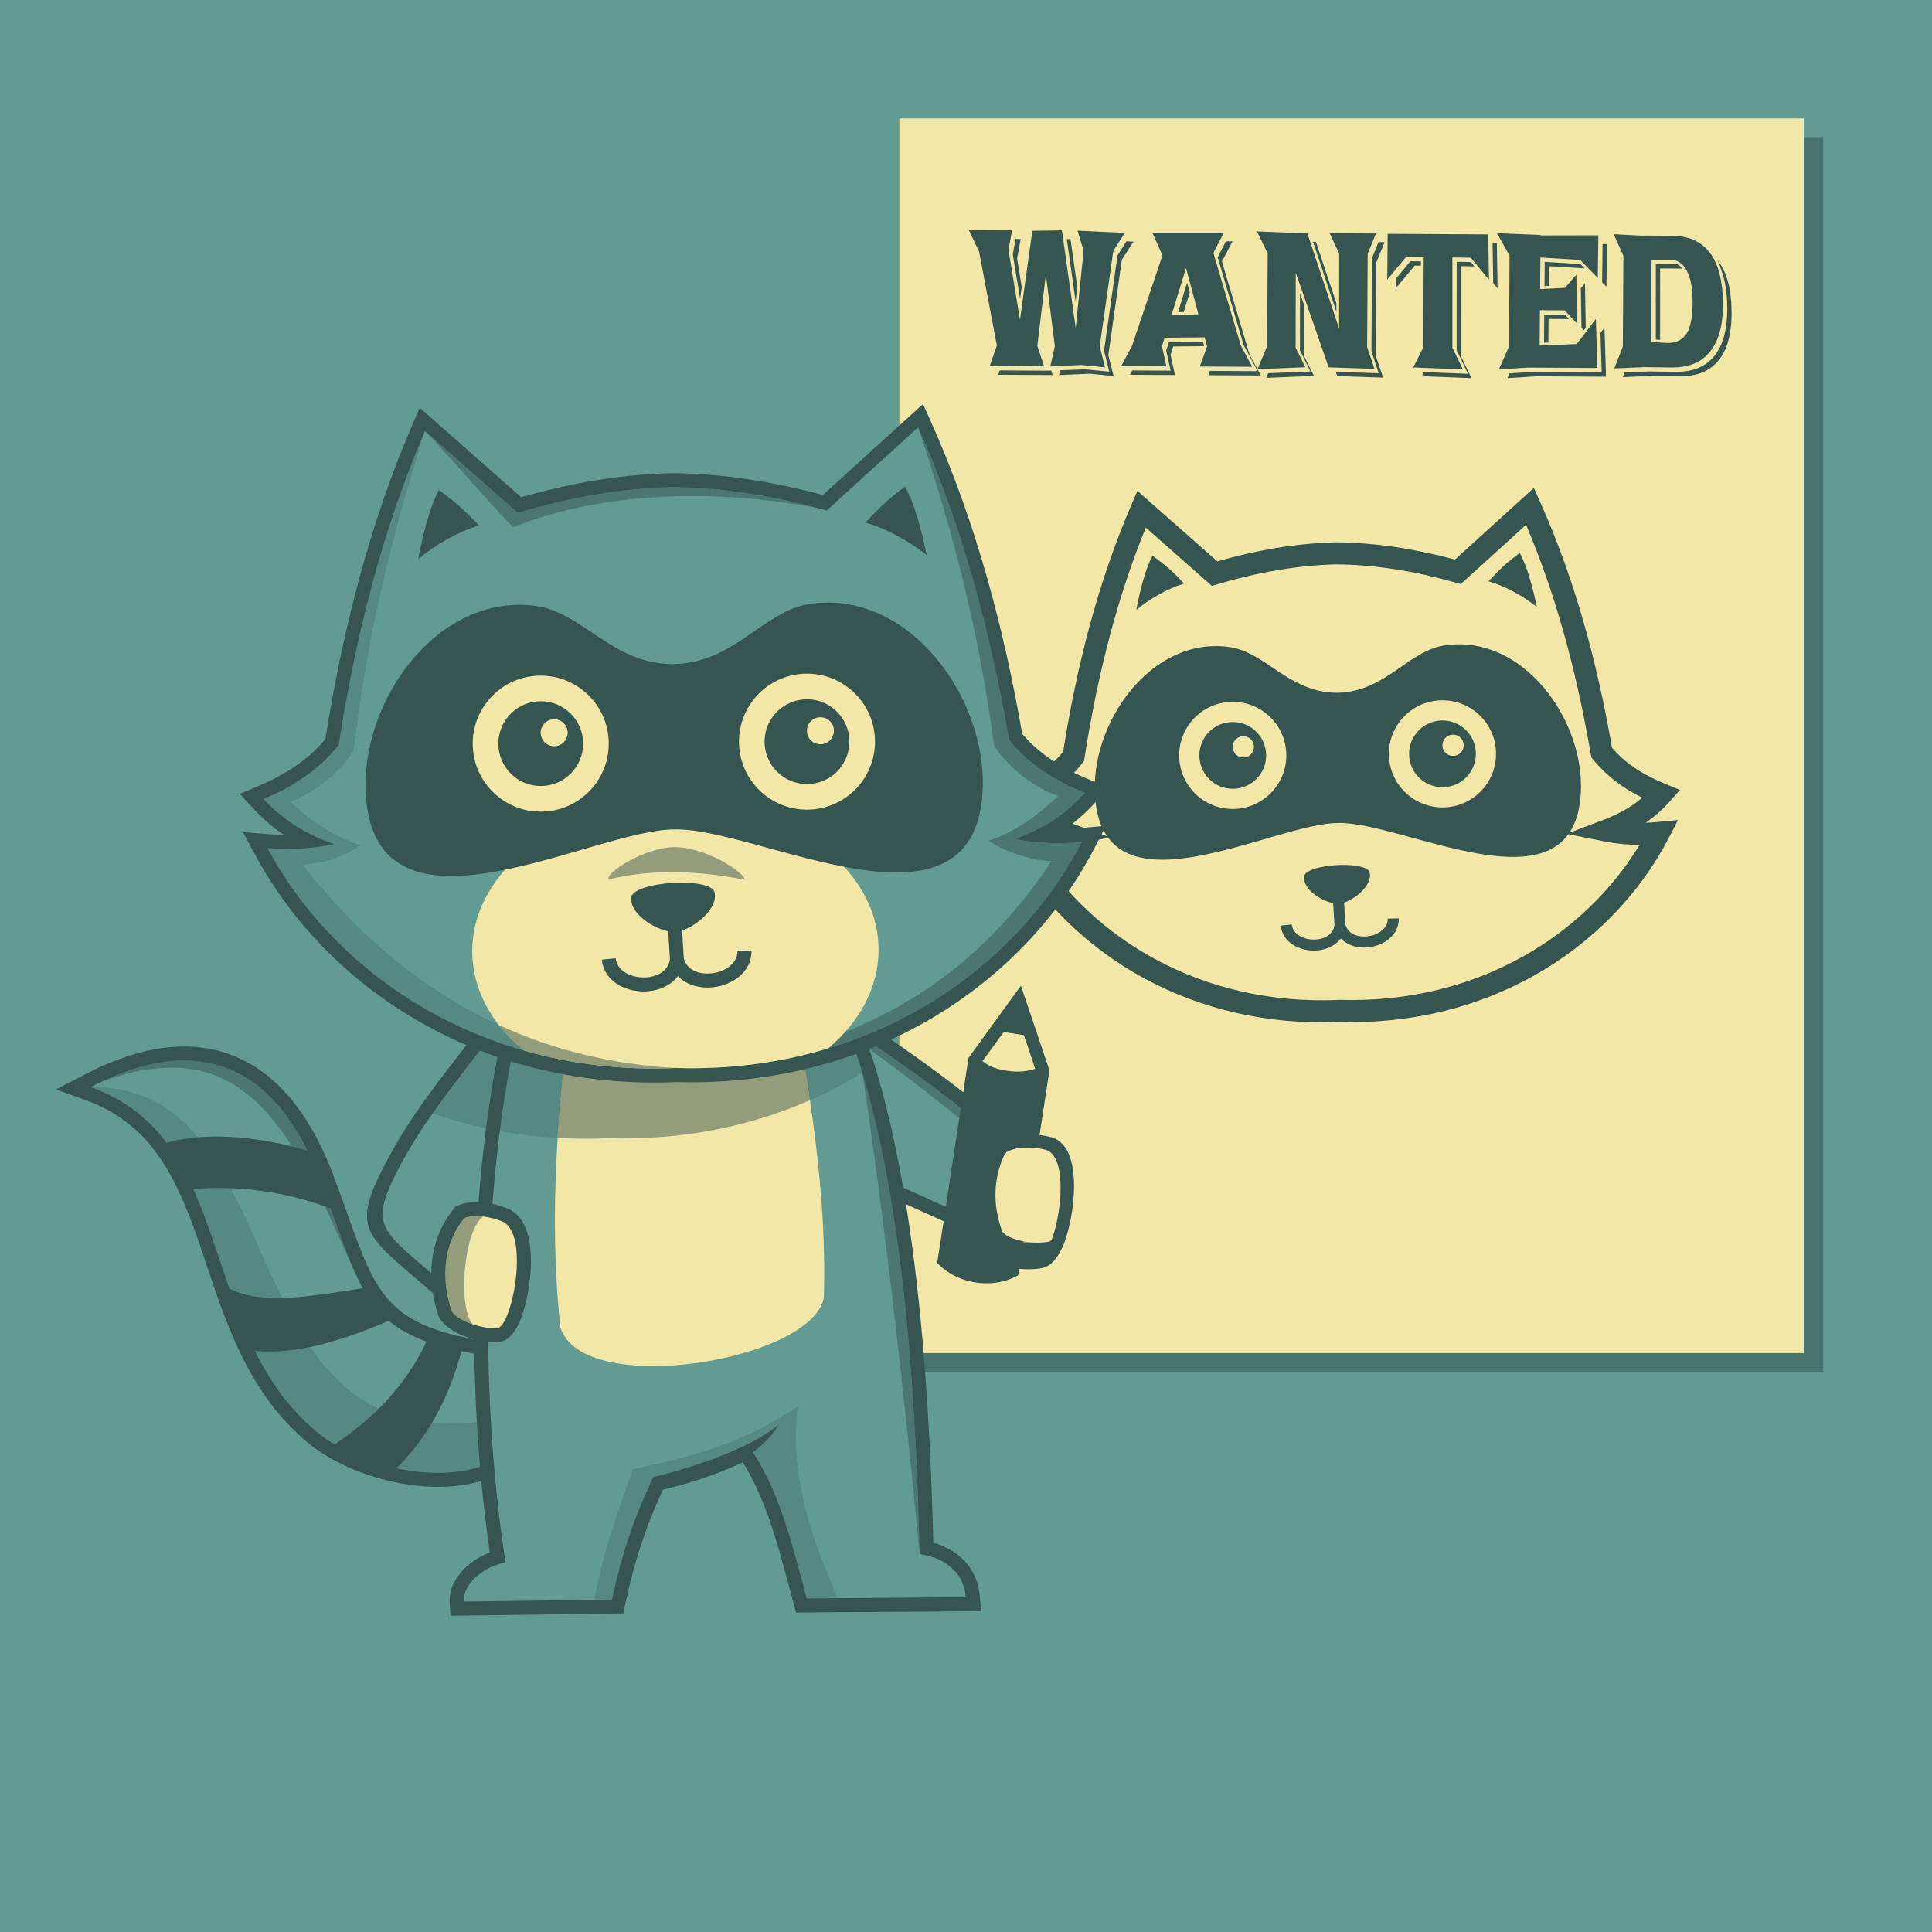
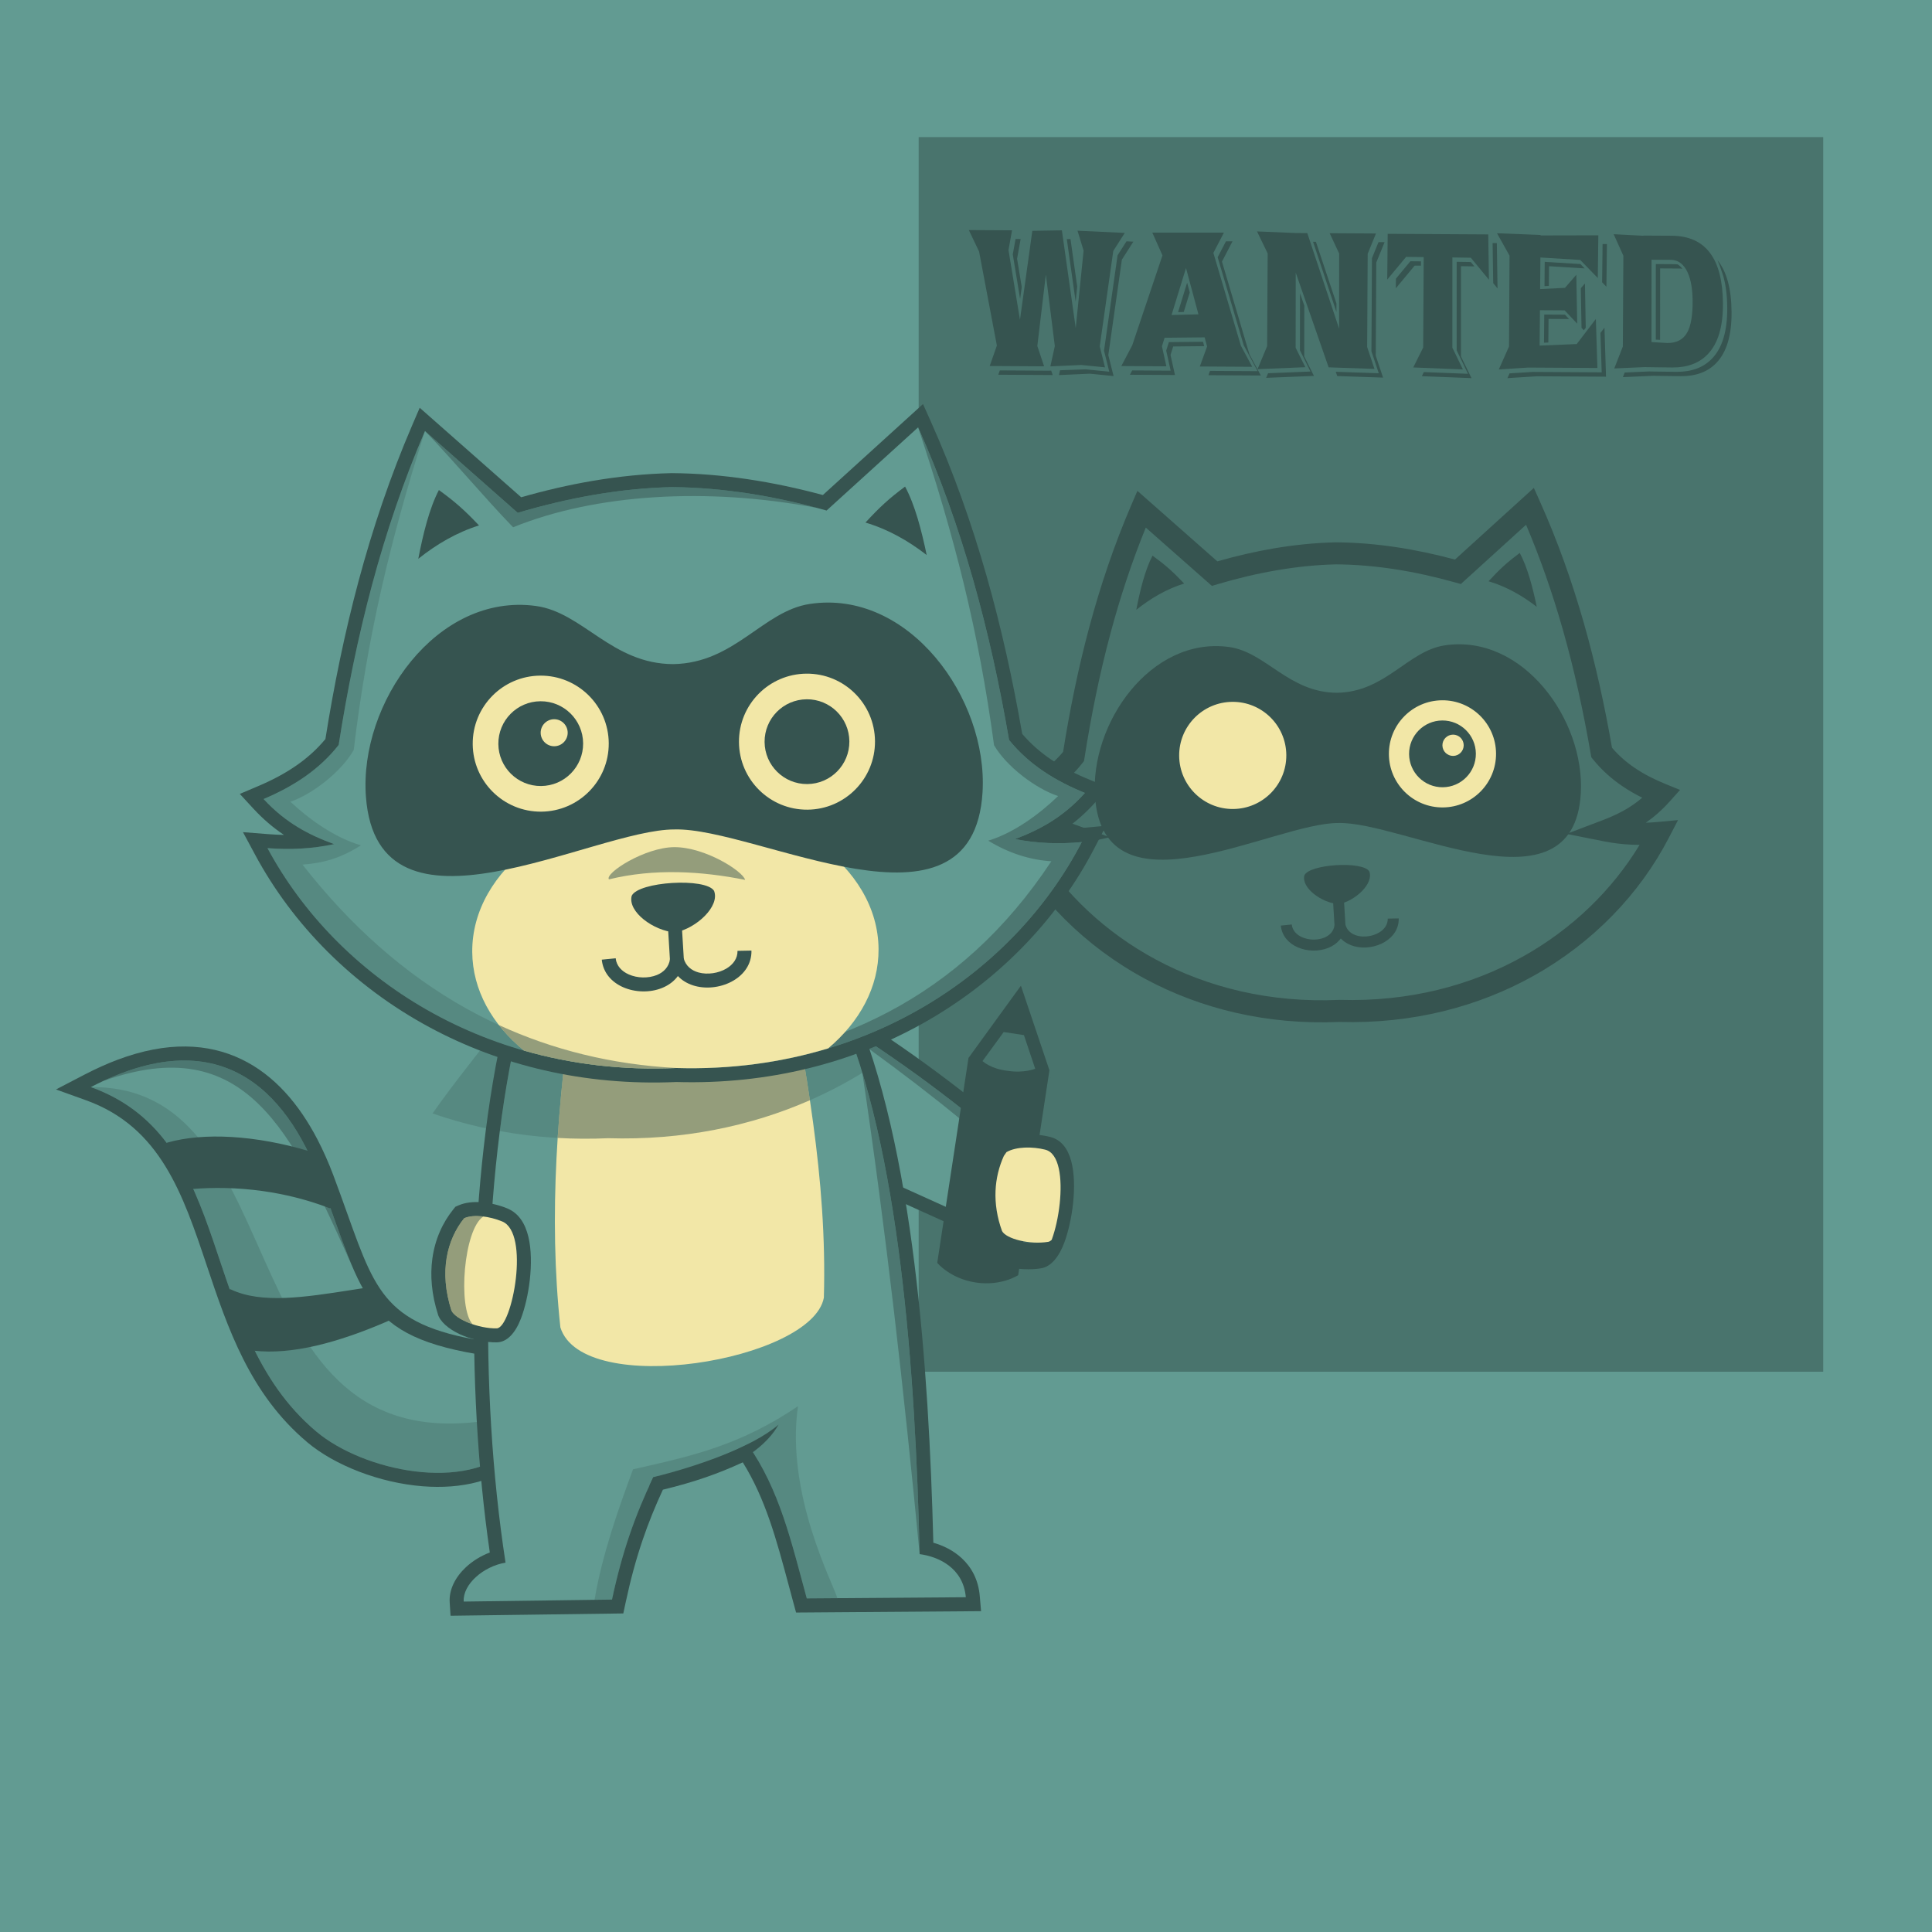
<svg xmlns="http://www.w3.org/2000/svg" viewBox="0 0 2000 2000">
  <g id="Back">
    <rect x="-2" y="-2" width="2004" height="2004" fill="#629b92" />
  </g>
  <g id="Layer_3">
    <rect x="951" y="141.93" width="936.4" height="1278.07" opacity=".25" />
-     <rect x="931" y="122.63" width="936.4" height="1278.07" fill="#f2e7a7" />
    <path d="m1383.48,314.13l-21.26-63.83-2.96-.02c6.34,19.04,18.69,56.11,24.21,72.69,0-2.69,0-5.68,0-8.84Zm-298.19,69.61l-50.29-.29-1.57,4.47,56.31.33-1.54-4.61-2.92.11Zm146.34-80.96c-.93-3.46-1.87-6.95-2.73-10.13l-9.37,30.47c1.76-.04,3.8-.1,5.88-.15l6.21-20.19Zm-116.51-6.12l-6.96-49.19-3.81.06,9.17,64.81c.51-5.04,1.06-10.39,1.6-15.68Zm-57.4.57l-4.84-29.37,3.68-20.41-5.26-.03-2.88,15.93,7.59,46.1c.51-3.63,1.08-7.79,1.7-12.23Zm720.23-27.81c1.58,3.31,2.96,6.87,4.1,10.76,3.88,10.29,5.88,23.08,5.99,38.4.17,24.04-5.09,41.59-15.78,52.65-8.84,9.22-21.07,13.78-36.72,13.69l-27.26-.35v-.1s-26.41,1.16-26.41,1.16l-1.87,4.78,32.74-1.44v.1s27.26.35,27.26.35c15.64.09,27.88-4.47,36.72-13.69,10.69-11.06,15.95-28.61,15.78-52.65-.18-24.13-5.03-42-14.54-53.66Zm-232.81-17.78l.62,41.5,4.47,5.42-.7-46.9-4.39-.03Zm173.38,100.18l.03-73.95,20.07.12c1.03,0,2.01.12,2.98.29-1.48-2-3.11-3.53-4.91-4.6-.82-.12-1.65-.19-2.52-.2l-20.07-.12-.03,78.2c1.3.08,2.88.17,4.46.26Zm-114.98-76.25l36.91,2.27c-1.77-1.82-3.31-3.41-4.38-4.5l-36.98-2.28-.23,25.16c1.24-.06,2.8-.14,4.5-.23l.19-20.42Zm33.63,63.79l2.39,2.52c.65-.85,1.32-1.72,1.99-2.6l-.83-45.85-4.28,4.94.74,40.99Zm-34.12-9.22l21.26.12c-1.66-1.76-3.17-3.36-4.26-4.51l-21.46-.12-.26,29.13c1.18-.05,2.72-.11,4.5-.19l.22-24.43Zm53.73,14.49l1.29,40.81-71.73-.42-23.68,1.51-2.19,4.93,30.33-1.93,71.73.42-1.6-50.74-4.14,5.42Zm-134.18-73.38l-14.66-.23-.02,91.66c3.44,7.1,11.76,24.29,11.76,24.29l-45.69-1.8-2.12,4.25,51.41,2.03-10.91-22.5.02-93.41,13.9.22c-1.5-1.82-2.79-3.39-3.7-4.49Zm-349.35-21.1l-7.12-.33-9.23,14.46-14.03,98.79,5.45,21.7-24.55-2.44-26.44.97-1.1,4.99,31.99-1.44,24.55,2.44-5.45-21.7,14.03-98.79,11.9-18.63Zm485.24,42.09l4.45,4.58.55-44.21h-4.51s-.49,39.62-.49,39.62Zm-213.44-3.79l-.1,9.98,19.52-23.48,6.46.07.03-4.46-10.94-.12-14.97,18.01Zm-11.75-37.75l-6.28-.04-6.76,16.58-.56,96.45c2.53,7.56,7.58,22.7,7.58,22.7l-44.52-1.52,1.53,4.41,47.45,1.62-7.58-22.68.56-96.47,8.58-21.05Zm-168.34,20.12l10.94-21.03h-6.8s-8.59,16.53-8.59,16.53l27.02,91.19c2.35,4.37,14.35,26.72,14.35,26.72l-49.31-.29-1.62,4.47,54.24.32-11.78-21.93-28.43-95.97Zm-18.39,87.51c-.24-.89-.74-2.76-1.22-4.54l-35.34.37-2.75,8.81,4.6,20.74-39.84-.23-2.35,4.47,46.65.27-4.6-20.74,2.75-8.81,32.11-.33Zm103.63-41.97c-1.64-4.72-3.15-9.08-4.44-12.79l-.08,59.02c3.24,6.5,10.92,22.02,10.92,22.02l-43.9,1.78-1.99,4.77,49.48-2.02-10.06-20.2.07-52.59Z" fill="#365450" />
    <path d="m1143.88,380.27l-24.55-2.44-31.99,1.44,4.61-20.98-9.29-74.09-8.83,73.98,7.01,21.04-56.31-.33,7.43-21.15-18.42-97.35-10.63-22.22,44.75.26-3.68,20.41,11.89,72.19,12.79-92.09,30.61-.49,14.31,101.16,8.17-80.13-6.32-20.66,48.94,2.3-11.9,18.63-14.03,98.79,5.45,21.7Z" fill="#365450" />
    <path d="m1249.58,358.63l-2.53-9.41-41.47.43-2.75,8.81,4.6,20.74-46.65-.27,11.28-21.42,31.32-93.13-10.5-23.56,74.14-.05-10.94,21.03,28.43,95.97,11.78,21.93-54.24-.32,7.54-20.77Zm-8.95-33.23l-12.89-47.93-14.95,48.63,27.84-.7Z" fill="#365450" />
    <path d="m1424.41,241.69l-8.58,21.05-.56,96.47,7.58,22.68-47.45-1.62-34.06-98.02-.11,77.68,10.06,20.2-49.48,2.02,9.92-23.82.56-95.99-11.03-22.79,40.02,1.67,12.02.07,32.96,98.97.05-77.78-9.83-21.06,47.91.28Z" fill="#365450" />
    <path d="m1522.6,266.81l-19.1-.3-.02,93.41,10.91,22.5-51.41-2.03,10.3-20.65.54-93.6-18.23-.2-19.52,23.48.45-47.37,104.11.61.7,46.9-18.73-22.74Z" fill="#365450" />
    <path d="m1593.83,357.76l38.38-1.6,19.82-25.97,1.6,50.74-71.73-.42-30.33,1.93,10.55-23.72.55-94.08-12.98-23.19,45.14,1.8v.48s59.76-.13,59.76-.13l-.55,44.21-18.18-18.71-41.23-2.54-.3,32.7,25.72-1.29,11.76-13.55.91,50.64-13.03-13.79-25.54-.15-.33,36.63Z" fill="#365450" />
    <path d="m1730.62,244.05c34.97.2,52.63,23.55,52.97,70.03.17,24.04-5.09,41.59-15.78,52.65-8.84,9.22-21.07,13.78-36.72,13.69l-27.26-.35v-.1s-32.74,1.44-32.74,1.44l8.87-22.68.55-93.98-10.05-22.31,30.76,1.62v-.19s29.39.17,29.39.17Zm-4.56,111.03c9.59.06,16.43-3.58,20.54-10.91,3.84-6.82,5.7-17.77,5.6-32.86-.15-14.45-2.48-25.36-7-32.74-3.91-6.35-9.07-9.55-15.47-9.58l-20.07-.12-.04,85.25,16.45.96Z" fill="#365450" />
    <path d="m1087.77,1114.91c.12.26.15.56.06.86l-.06-.86h0Z" fill="#365450" fill-rule="evenodd" />
    <path d="m1383.22,584.22c-20.27.48-40.64,2.56-61.09,6.05-20.63,3.51-41.15,8.4-61.56,14.45l-6.03,1.79-4.72-4.17-63.7-56.18c-14.47,35.52-26.46,71.94-36.44,109.07-11.37,42.31-20.14,85.6-27.04,129.58l-.46,2.97-1.82,2.32c-8.79,11.21-18.98,20.48-30.2,28.31-6.38,4.46-13.09,8.43-20.05,12.03,4.62,3.86,9.31,7.15,14.05,10.02,8.74,5.3,17.97,9.29,27.42,12.71l37.44,13.57-38.97,8.36c-9.39,2.01-18.91,3.28-28.55,3.84-2.65.15-5.31.26-7.96.31,28.83,46.01,70.86,86.03,122.94,114.04,53.69,28.87,118.08,45,189.72,41.8l.4-.02h.4c71.67,2.14,135.81-14.94,189.07-44.6,51.66-28.78,93.1-69.42,121.23-115.85-2.65-.01-5.31-.08-7.97-.19-9.64-.42-19.19-1.54-28.6-3.41l-39.07-7.77,37.25-14.13c9.34-3.54,18.48-7.66,27.19-13.12,4.71-2.95,9.36-6.32,13.91-10.22-7.02-3.49-13.79-7.37-20.25-11.74-11.34-7.66-21.66-16.78-30.62-27.86l-1.85-2.29-.51-2.97c-7.54-43.88-16.96-87.03-28.96-129.17-10.52-36.98-23.05-73.22-38.05-108.52l-62.86,57.12-4.66,4.24-6.06-1.7c-41.09-11.51-82.09-18.33-122.95-18.67h0Zm-64.92-16.47c21.43-3.65,42.97-5.84,64.62-6.34h.13s.13,0,.13,0c41.02.34,82.03,6.82,123,17.85l70-63.6,11.65-10.59,6.44,14.39c18.3,40.86,33.21,82.97,45.48,126.05,11.96,42.03,21.4,84.95,28.98,128.53,7.02,8.23,15.01,15.14,23.74,21.03,9.72,6.57,20.4,11.94,31.7,16.54l14.99,6.1-10.79,12.07c-7.97,8.91-16.22,16.04-24.66,21.9,4.13-.13,8.32-.4,12.56-.79l20.81-1.95-9.64,18.59c-29.86,57.57-78.2,108.28-140.35,142.9-56.56,31.51-124.54,49.67-200.37,47.48-75.79,3.31-144.03-13.84-201.05-44.5-62.65-33.69-111.74-83.69-142.45-140.8l-9.92-18.44,20.84,1.64c4.24.33,8.44.54,12.57.61-8.57-5.76-16.93-12.75-24.98-21.49l-11-11.94,14.93-6.33c11.23-4.76,21.83-10.29,31.45-17,8.64-6.03,16.53-13.05,23.42-21.38,6.94-43.69,15.74-86.75,27.07-128.95,11.62-43.26,25.92-85.59,43.6-126.71l6.23-14.48,11.81,10.41,70.93,62.56c19.44-5.55,38.81-10.05,58.1-13.34h0Z" fill="#365450" />
    <path d="m1350.3,906.11c-3.38,13.07,18,28.64,35.51,29.84,17.24-3.31,36.58-21.36,31.64-33.92-6.71-10.92-61.81-7.57-67.15,4.08h0Z" fill="#365450" fill-rule="evenodd" />
    <path d="m1337.23,957c.63,6.2,4.95,10.66,10.62,13.17,3.51,1.56,7.5,2.4,11.49,2.49,4.01.09,7.99-.56,11.48-1.98,5.52-2.24,9.82-6.53,10.71-12.96l11.29,1.57c-1.54,11.01-8.63,18.24-17.74,21.94-4.95,2.01-10.49,2.93-15.98,2.81-5.51-.12-11.01-1.28-15.87-3.44-9.19-4.08-16.23-11.62-17.34-22.44l11.32-1.15h0Z" fill="#365450" />
    <path d="m1447.97,950.73c.21,10.86-5.86,19.2-14.49,24.36-4.58,2.74-9.9,4.56-15.33,5.35-5.43.79-11.05.54-16.19-.85-9.48-2.57-17.39-8.89-20.26-19.63l10.99-2.93c1.67,6.28,6.46,10.01,12.22,11.57,3.64.99,7.67,1.15,11.64.58,3.98-.57,7.83-1.89,11.11-3.85,5.32-3.18,9.07-8.13,8.95-14.38l11.37-.22h0Z" fill="#365450" />
    <polygon points="1381.67 961.11 1378.2 904.07 1389.52 903.41 1392.99 960.44 1381.67 961.11 1381.67 961.11" fill="#365450" />
    <path d="m1225.81,604.07c-12.02-12.67-19.54-19.31-32.73-28.87-7.88,15.2-12.89,35.89-16.79,56.07,14.96-11.91,31.19-21.46,49.53-27.2h0Z" fill="#365450" fill-rule="evenodd" />
    <path d="m1540.93,601.73c11.84-12.85,19.25-19.6,32.3-29.35,8.1,15.08,13.42,35.69,17.62,55.81-15.12-11.69-31.5-20.99-49.92-26.46h0Z" fill="#365450" fill-rule="evenodd" />
    <path d="m1384.21,717.16c-50.16-.11-73.73-42.19-111.97-47.4-80.95-11.06-144.3,79.28-138.66,155.45,9.48,128.13,185.22,26.54,251.63,26.77,67.11-1.93,243.63,97.76,251.21-30.5,4.51-76.25-60.17-165.64-140.95-153.38-38.15,5.79-61.1,48.21-111.25,49.06h0Z" fill="#365450" fill-rule="evenodd" />
    <path d="m1275.72,726.55c30.63-.23,55.65,24.42,55.87,55.05.23,30.63-24.42,55.64-55.05,55.87-30.62.23-55.64-24.42-55.87-55.05-.23-30.63,24.42-55.64,55.05-55.87h0Z" fill="#f2e7a7" fill-rule="evenodd" />
-     <path d="m1275.88,747.44c19.09-.14,34.68,15.22,34.82,34.31.14,19.09-15.22,34.68-34.31,34.82-19.09.14-34.68-15.22-34.82-34.31-.14-19.09,15.22-34.68,34.31-34.82h0Z" fill="#365450" fill-rule="evenodd" />
    <path d="m1287.01,762.1c6.08-.05,11.05,4.85,11.1,10.93.05,6.08-4.85,11.05-10.93,11.1-6.09.05-11.05-4.85-11.1-10.93-.05-6.08,4.85-11.05,10.94-11.1h0Z" fill="#f2e7a7" fill-rule="evenodd" />
    <path d="m1492.83,724.93c30.63-.23,55.64,24.42,55.87,55.05.23,30.63-24.42,55.64-55.05,55.87s-55.64-24.42-55.87-55.05c-.23-30.63,24.42-55.64,55.05-55.87h0Z" fill="#f2e7a7" fill-rule="evenodd" />
    <path d="m1492.99,745.83c19.09-.14,34.68,15.22,34.82,34.31.14,19.09-15.22,34.68-34.3,34.82-19.09.14-34.68-15.22-34.83-34.31-.14-19.09,15.22-34.68,34.31-34.82h0Z" fill="#365450" fill-rule="evenodd" />
    <path d="m1504.12,760.49c6.09-.05,11.06,4.85,11.1,10.93.05,6.08-4.85,11.05-10.94,11.1s-11.05-4.85-11.09-10.93c-.05-6.08,4.85-11.05,10.93-11.1h0Z" fill="#f2e7a7" fill-rule="evenodd" />
    <path d="m839.3,1068.37l28.3-17.89,7.74-4.89,7.76,4.89c34.23,21.57,66.94,44.33,98.33,68.1,31.41,23.78,61.27,48.39,89.81,73.69l7.55,6.7-3.63,9.4-27.46,71.11-5.53,14.31-13.99-6.33-180.66-81.69-7.99-3.6-.5-8.82-6.43-111.91-.48-8.5,7.2-4.55h0Zm36.04,11.55l-13.33,8.42,5.43,94.59,158.68,71.75,18.29-47.37c-25.93-22.69-52.72-44.63-80.52-65.68-28.2-21.35-57.65-41.96-88.55-61.72h0Z" fill="#365450" />
    <path d="m847.06,1080.63c9.43-5.96,18.86-11.92,28.3-17.89,67.96,42.82,129.45,90.02,186.26,140.37-9.16,23.71-18.31,47.41-27.46,71.11-60.23-27.23-120.44-54.46-180.66-81.69-2.15-37.3-4.29-74.6-6.43-111.91h0Z" fill="#629b92" fill-rule="evenodd" />
    <path d="m882.29,1067.15c65.21,41.65,124.45,87.34,179.32,135.97-1.37,3.56-2.75,7.12-4.12,10.67-52.12-48.6-114.01-97.13-182.47-145.62,2.42-.34,4.84-.68,7.27-1.02h0Z" fill="#365450" fill-rule="evenodd" opacity=".5" />
-     <path d="m540.21,1117.9c-7.01-9.75-11.03-18.63-15.05-27.49-1.48-3.27-2.96-6.53-4.62-9.82-5.07,6.61-10.46,13.51-15.98,20.6-25.77,33.05-54.8,70.28-75.37,108.29-27.65,51.11-21.37,56.47,19.33,91.25l5.02,4.29c16.25,13.92,29.26,24.88,42.24,35.83,6.85,5.77,13.7,11.55,21.28,17.98l23.15-240.93h0Zm11.32-39.39c3.9,8.6,7.8,17.22,14.94,26.12l3.7,4.61-.56,5.8-26.35,274.21-2.67,27.78-21.16-18.13c-16.32-13.97-29.32-24.93-42.33-35.9-12.59-10.62-25.17-21.23-42.36-35.94l-5.01-4.29c-56.19-48.01-64.84-55.41-26.07-127.08,21.52-39.78,51.47-78.19,78.06-112.29,9.94-12.75,19.4-24.88,28.09-36.74l11.17-15.25,11.82,14.74c9.38,11.7,14.06,22.03,18.73,32.34h0Z" fill="#365450" />
    <path d="m555.17,1113.69c-16.52-20.61-17.15-37.86-33.68-58.47-30.31,41.38-75.84,93.34-105.08,147.37-34.32,63.45-25.2,68.13,27.71,113.46,33.47,28.67,51.2,43.17,84.69,71.84,8.78-91.4,17.57-182.81,26.35-274.2h0Z" fill="#629b92" fill-rule="evenodd" />
    <path d="m555.17,1113.68c-16.52-20.6-17.15-37.85-33.68-58.46-20.8,28.41-48.8,61.8-73.75,97.43,31.84,11.03,65.77,18.89,101.48,22.95l5.95-61.92h0Z" fill="#365450" fill-rule="evenodd" opacity=".25" />
    <path d="m87.37,1112.51c11.99-6.23,23.32-11.32,34.02-15.35,51.9-19.55,94.25-17.16,128.69-.55,34.13,16.44,59.65,46.61,78.58,83.02,6.2,11.92,11.62,24.26,16.34,36.81,5,13.29,10,27.25,14.61,40.15,31.43,87.84,42.68,119.29,161.15,134.56l9.04,1.16,2.9,8.56c5.72,16.93,6.31,33.66,6.89,50.38.5,14.45,1.01,28.92,5.46,42.1l2.9,8.58-6.48,6.37c-25.63,25.24-64.43,33.4-103.93,30.28-44.68-3.52-91.1-21.69-119.5-45.61-59.48-50.08-82.24-118.01-104.03-183.06-24.66-73.6-47.99-143.23-124.86-170.89l-31.17-11.22,29.38-15.28h0Zm44.22,11.82l-2.62,1.01c66.29,37.3,88.87,104.66,112.57,175.39,20.52,61.26,41.97,125.25,95.19,170.08,24.08,20.27,64.11,35.72,103.1,38.8,28.52,2.25,56-2.21,74.99-16.51-3.22-13.69-3.7-27.26-4.17-40.83-.4-11.44-.8-22.88-3.16-33.68-127.12-18.01-140.21-54.53-175.17-152.27-4.15-11.6-8.66-24.19-14.49-39.69-4.48-11.89-9.41-23.21-14.84-33.64-16.25-31.26-37.6-56.87-65.43-70.29-27.51-13.27-62.25-14.82-105.97,1.63h0Z" fill="#365450" />
    <path d="m94.05,1125.35c132.24-68.77,201.89,1.96,237.36,96.18,47.01,124.86,43.64,165.43,187.53,184,10.18,30.1,2.18,62.36,12.35,92.46-48.35,47.61-155.28,24.85-203.92-16.11-125.09-105.33-81.39-301.86-233.33-356.53h0Z" fill="#629b92" fill-rule="evenodd" />
    <path d="m106.87,1119.03c123.96-57.78,190.24,11.38,224.54,102.5,13.94,37.02,23.45,66.63,33.68,90.45h0c-63.32-141.9-111.07-245.21-258.22-192.95h0Z" fill="#365450" fill-rule="evenodd" opacity=".5" />
    <path d="m525.79,1466.58c.69,10.61,2.04,21.14,5.51,31.41-48.35,47.61-155.28,24.85-203.91-16.1-125.09-105.34-81.39-301.86-233.34-356.54,220.74-1.82,133.05,406.44,431.73,341.23h0Z" fill="#365450" fill-rule="evenodd" opacity=".25" />
-     <path d="m443.65,1387.89c4.78,1.69,9.88,3.28,15.35,4.78,5.51,1.51,11.34,2.92,17.49,4.23.84.18,1.38,1.02,1.21,1.86l-.02.08h0c-7.46,27.82-17.24,51.12-28.75,71.04-11.52,19.94-24.77,36.47-39.16,50.75-.39.39-.94.52-1.43.41h0c-11.06-2.47-21.91-5.78-32.19-9.72-10.38-4-20.2-8.67-29.11-13.85-.75-.44-1-1.4-.57-2.15.12-.21.29-.38.49-.51h0c20.13-13.43,38.44-28.66,54.39-46.17l.08-.09c15.91-17.48,29.49-37.27,40.23-59.87.35-.75,1.24-1.08,1.99-.79h0Z" fill="#365450" fill-rule="evenodd" />
    <path d="m377.74,1334.25c3.44,6.03,7.1,11.57,11.11,16.64,4.01,5.06,8.41,9.71,13.33,13.99.65.56.72,1.56.16,2.21-.18.22-.41.37-.66.45-26.3,11.4-51.28,20.17-74.52,25.53-23.34,5.39-44.93,7.36-64.36,5.15-.59-.06-1.06-.44-1.27-.95-3.87-7.91-8.17-17.82-12.19-27.66-5.1-12.5-9.74-24.87-12.5-32.86-.28-.81.16-1.7.97-1.99.4-.13.82-.1,1.18.06,31.85,15.12,76.76,8.1,125.77.43,3.76-.59,7.55-1.18,11.35-1.76.64-.11,1.3.19,1.62.76h0Zm-116.2,63.02c-.1-.24-.14-.5-.11-.78l.11.78h0Z" fill="#365450" fill-rule="evenodd" />
    <path d="m320.64,1192.43c2.24,4.59,4.35,9.22,6.34,13.85,2.06,4.8,4.03,9.71,5.91,14.71,1.88,4.97,3.62,9.69,5.27,14.19,1.53,4.17,3.19,8.76,4.87,13.46.29.81-.14,1.71-.95,2-.37.13-.75.12-1.08,0h0c-23.46-8.98-46.85-14.56-69.06-17.67-26.41-3.7-51.16-3.9-72.46-2.14-.71.06-1.36-.38-1.6-1.02-3.63-7.92-7.53-15.64-11.78-23.08-4.25-7.45-8.85-14.61-13.88-21.42-.51-.7-.37-1.67.33-2.19.18-.13.38-.22.58-.27,19-5.45,41.95-7.32,66.9-5.83,25.15,1.5,52.37,6.43,79.64,14.57.45.14.8.45.98.86h0Zm0,0c.15.33.19.71.08,1.09l-.08-1.09h0Z" fill="#365450" fill-rule="evenodd" />
    <path d="m579.8,1050.23l-30.21,19.97c-17.37,76.76-27.13,166.63-29.37,259.23-2.33,96.31,3.52,195.55,17.45,286.02l2.18,14.17-14.21,2.33c-8.66,1.42-17.03,5.66-23.16,11.21l54.13-.71c22.46-.29,44.92-.59,65.24-.87,4.78-20.79,10.1-39.52,16.15-57.28,7.18-21.07,15.38-40.76,24.95-60.86l3.01-6.32,6.81-1.59c17.69-4.12,33.49-8.5,48.88-13.85,15.13-5.25,29.94-11.52,45.9-19.45l11.13-5.54,7.19,10.22c31.14,44.35,44.13,92.77,58.47,146.23l1.86,6.89,133.78-.99c-1.23-1.78-2.62-3.37-4.13-4.78-7.11-6.63-17.02-9.94-25.68-11.06l-12.37-1.6-.29-12.44c-2.17-93.3-7.29-197.84-19.67-297.14-11.82-94.82-30.23-184.35-58.97-253.64-47.42-5.07-91.8-4.44-136.16-3.81-46.26.66-92.54,1.31-142.94-4.34h0Zm-51-1.02l39.42-26.06,4.42-2.92,5.27.64c50.58,6.09,97.54,5.42,144.5,4.76,47.88-.68,95.77-1.36,148.24,4.96l8.28,1,3.31,7.6c31.87,73.16,51.87,168.55,64.43,269.33,11.94,95.79,17.18,196.98,19.52,288.49,10.3,2.93,20.87,8.06,29.49,16.1,9.88,9.22,17.11,21.96,18.58,39.15l1.33,15.6-15.7.12-164.64,1.22-11.15.08-2.96-10.82c-.73-2.72-2.72-10.1-4.79-17.84-12.49-46.56-23.91-89.12-47.43-126.82-12.72,5.89-25.06,10.88-37.75,15.29-14.22,4.94-28.86,9.12-44.96,13.03-7.91,17.07-14.76,33.84-20.78,51.52-6.81,19.99-12.62,41.17-17.77,65.28l-2.42,11.3-11.58.16c-23.15.32-49.95.67-76.74,1.02-26.8.35-53.6.7-76.76,1.02l-13.75.19-.89-13.77c-.86-13.3,5.92-26.35,16.85-36.53,6.79-6.32,15.36-11.65,24.67-15.17-12.78-88.47-18.08-184.72-15.81-278.4,2.34-96.73,12.78-190.75,31.42-270.68l1.32-5.67,4.8-3.17h0Z" fill="#365450" />
    <path d="m576.21,1035.23c-21.42,14.16-18,11.9-39.42,26.07-37.09,159.12-41.34,375.31-13.46,556.35-23.04,3.78-44.44,22.61-43.3,40.29,46.32-.65,107.18-1.4,153.5-2.05,10.57-49.51,23.8-86.89,42.55-126.26,36.55-8.49,65.09-18.05,97.95-34.4,33.02,47.02,44.98,100.18,61.14,159.43,52.68-.39,111.96-.83,164.64-1.22-2.58-30.13-27.98-42.04-47.79-44.61-4.37-187.79-20.58-420.42-83.07-563.87-103.05-12.41-189.68,2.69-292.73-9.72h0Z" fill="#629b92" fill-rule="evenodd" />
    <path d="m952.01,1608.83c-3.75-161.29-16.25-355.66-59.29-498.2,24.54,163.97,43.2,330.54,59.29,498.2h0Z" fill="#365450" fill-rule="evenodd" opacity=".5" />
    <path d="m615.42,1656.14h.11s.18,0,.18,0h.28s.29-.01.29-.01h.28s.28,0,.28,0h.29s.28-.01.28-.01h.28s.16,0,.16,0h.13s.28,0,.28,0h.56s.29-.01.29-.01h.28s.28,0,.28,0l1.13-.02h.28s.28-.01.28-.01h.29s.28,0,.28,0h.28s.2,0,.2,0h.08s.29-.01.29-.01h.28s.28,0,.28,0h.29s.56-.01.56-.01h.28s.2,0,.2,0h.08s.28,0,.28,0h.28s.29-.01.29-.01h.28s.28,0,.28,0h.29s.28-.01.28-.01h.18s.1,0,.1,0h.28s.29,0,.29,0h.28s.28-.01.28-.01h.28s.28,0,.28,0h.28s.14,0,.14,0h.14s.28-.01.28-.01h.28s.29,0,.29,0h.28s.28-.01.28-.01h.28s.28,0,.28,0h.08s.2,0,.2,0h.28s.29-.01.29-.01h.28s.28,0,.28,0h.29s.28-.01.28-.01h.28c10.57-49.51,23.8-86.89,42.55-126.26,36.55-8.49,65.09-18.05,97.95-34.4,33.02,47.02,44.98,100.18,61.14,159.43l31.68-.24c-3.85-14.28-53.89-107.73-40.79-198.84-59.16,39.8-106.26,50.91-170.75,65.31-14.05,37.88-31.96,87.72-39.88,135.25h0Z" fill="#365450" fill-rule="evenodd" opacity=".25" />
    <path d="m576.21,1035.23c-21.42,14.16-18,11.9-39.42,26.07-7.97,34.2-14.42,71.04-19.37,109.6,35.51,6.45,72.98,9.13,112.1,7.38,100.89,3,190.45-23.15,263.2-67.66-7.07-23.41-14.97-45.43-23.78-65.67-103.05-12.41-189.68,2.69-292.73-9.72h0Z" fill="#365450" fill-rule="evenodd" opacity=".25" />
    <path d="m514.38,1277.91c-5.64-2.32-11.91-3.96-17.61-4.44-2.82-.24-5.42-.22-7.56.14-6.48,9.16-11.11,20.33-12.87,33.18-1.79,13.04-.66,27.85,4.39,44.12,1.1,1.17,5.03,3.11,10.3,5.17,7.16,2.81,15.6,4.7,22.92,4.55,2.82-.05-3.22-2.28-1.83-5.92,3.29-8.58,6.05-20.51,7.46-32.9,1.43-12.6,1.46-25.27-.8-34.7-1.2-5.01-2.67-8.52-4.38-9.25l-.02.05h0Zm-15.21-33.3c8.91.75,18.23,3.13,26.25,6.43v.06c11.48,4.73,18.27,15.5,21.58,29.34,3.1,12.94,3.21,29.09,1.44,44.57-1.68,14.75-5.08,29.3-9.22,40.07-5.64,14.69-14.21,24.32-24.83,24.52-11.22.21-23.67-2.49-33.96-6.52-12.24-4.8-22.45-12.24-26.21-20.17l-.41-.86-.29-.89c-6.83-21.18-8.35-40.77-5.95-58.25,2.74-20.01,10.62-37.19,21.59-50.85l2.28-2.84,3.19-1.4c7.03-3.09,15.65-3.96,24.51-3.2h0Z" fill="#365450" />
    <path d="m519.9,1264.47c-12.97-5.33-29.39-7.76-39.41-3.35-17.83,22.19-26.1,55.38-13.13,95.62,4.21,8.89,27.93,18.73,46.82,18.38,8.02-.16,16.83-25.3,19.84-51.71,2.95-25.89.32-52.99-14.11-58.94h0Z" fill="#f2e7a7" fill-rule="evenodd" />
    <path d="m500.41,1259.29c-9.84-1.41-16.74.42-19.92,1.82-17.83,22.19-26.11,55.38-13.13,95.62,2.41,5.09,11.22,10.49,21.85,14.11-15.52-16.95-9.19-98.49,11.2-111.55h0Z" fill="#365450" fill-rule="evenodd" opacity=".5" />
    <path d="m594.76,1020.02c-17.8,119.99-27.09,238.7-14.65,354.12,23.1,74.02,260.68,34.68,272.75-30.8,3.58-124.62-19.76-239.12-40.34-356.57-74.41,11.36-143.35,21.88-217.76,33.25h0Z" fill="#f2e7a7" fill-rule="evenodd" />
    <path d="m592.3,1036.96c-6.69,47.26-11.96,94.32-15,141.03,17.04.97,34.46,1.09,52.22.29,77.06,2.3,147.51-12.42,208.91-39.33-4.86-32.79-10.51-65.35-16.3-97.99-78.28-4.13-149.44,3.67-229.82-4h0Z" fill="#365450" fill-rule="evenodd" opacity=".5" />
    <path d="m695.71,518.73c-25.74.6-51.6,3.25-77.55,7.67-26.19,4.46-52.24,10.67-78.15,18.34l-7.66,2.27-5.99-5.29-80.87-71.32c-18.37,45.1-33.59,91.33-46.26,138.47-14.43,53.71-25.57,108.66-34.32,164.5l-.59,3.77-2.31,2.95c-11.15,14.23-24.09,26-38.34,35.94-8.1,5.66-16.62,10.7-25.46,15.27,5.87,4.89,11.82,9.08,17.83,12.73,11.09,6.72,22.82,11.79,34.81,16.14l47.53,17.22-49.48,10.61c-11.92,2.55-24.01,4.16-36.25,4.87-3.37.2-6.74.33-10.1.39,36.59,58.41,89.96,109.22,156.07,144.77,68.16,36.66,149.91,57.13,240.84,53.07l.51-.02h.51c90.98,2.72,172.41-18.96,240.03-56.62,65.58-36.53,118.18-88.13,153.9-147.07-3.37-.02-6.74-.1-10.11-.24-12.24-.53-24.36-1.95-36.31-4.33l-49.6-9.87,47.29-17.93c11.85-4.49,23.46-9.73,34.51-16.66,5.98-3.75,11.88-8.02,17.66-12.98-8.91-4.43-17.51-9.36-25.7-14.9-14.4-9.73-27.5-21.3-38.87-35.37l-2.35-2.91-.65-3.77c-9.57-55.7-21.53-110.49-36.76-163.98-13.36-46.95-29.27-92.95-48.31-137.77l-79.8,72.51-5.92,5.38-7.69-2.15c-52.16-14.61-104.21-23.26-156.09-23.7h0Zm-82.41-20.9c27.21-4.64,54.55-7.42,82.04-8.05h.17s.17,0,.17,0c52.08.43,104.13,8.66,156.15,22.67l88.87-80.75,14.79-13.44,8.18,18.27c23.23,51.87,42.16,105.33,57.73,160.02,15.19,53.35,27.17,107.85,36.79,163.17,8.91,10.45,19.06,19.22,30.14,26.7,12.33,8.34,25.9,15.16,40.24,20.99l19.03,7.74-13.69,15.33c-10.12,11.32-20.59,20.36-31.31,27.81,5.25-.17,10.57-.5,15.94-1.01l26.42-2.47-12.24,23.6c-37.91,73.08-99.28,137.46-178.17,181.41-71.81,40-158.1,63.06-254.37,60.28-96.22,4.21-182.85-17.57-255.23-56.5-79.53-42.77-141.85-106.24-180.84-178.75l-12.59-23.41,26.46,2.08c5.39.42,10.71.68,15.95.77-10.88-7.31-21.49-16.18-31.71-27.28l-13.97-15.16,18.96-8.04c14.25-6.04,27.71-13.06,39.92-21.59,10.97-7.65,20.98-16.57,29.73-27.15,8.81-55.46,19.98-110.12,34.37-163.7,14.76-54.91,32.9-108.65,55.35-160.86l7.9-18.39,14.99,13.22,90.05,79.42c24.68-7.04,49.27-12.76,73.76-16.93h0Z" fill="#365450" />
    <path d="m695.61,504.25c-53.29,1.23-106.51,10.86-159.68,26.62-32-28.22-64.01-56.45-96.01-84.67-44.36,103.14-71.68,212.33-89.34,324.96-20.44,26.07-47.48,43.18-77.71,55.99,22.96,24.95,47.74,37.53,73.02,46.69-22.36,4.8-45.39,6-69,4.15,72.15,134.17,227.05,236.36,423.19,227.6,196.25,5.85,349.61-98.63,419.76-233.85-23.58,2.2-46.63,1.34-69.05-3.13,25.14-9.54,49.72-22.49,72.31-47.77-30.41-12.36-57.71-29.06-78.53-54.83-19.32-112.36-48.26-221.13-94.14-323.6-31.58,28.69-63.17,57.39-94.75,86.09-53.4-14.96-106.76-23.81-160.06-24.24h0Z" fill="#629b92" fill-rule="evenodd" />
    <path d="m695.61,504.25c-53.29,1.23-106.51,10.86-159.68,26.62-32-28.22-64.01-56.45-96.01-84.67,30.39,31.4,60.83,68.24,91.23,99.63,85.12-34.56,201.06-41.69,314.76-20-50.15-13.34-100.24-21.17-150.29-21.58h0Z" fill="#365450" fill-rule="evenodd" opacity=".5" />
    <path d="m439.92,446.2c-44.36,103.14-71.68,212.33-89.34,324.96-20.44,26.07-47.48,43.18-77.71,55.99,22.96,24.95,47.74,37.53,73.02,46.69-22.36,4.8-45.39,6-69,4.15,72.15,134.17,227.05,236.36,423.19,227.6-161.2-8.61-289.02-85.16-386.89-210.53,22.02-1.66,39.69-6.79,60.48-19.98-26.82-7.67-53.97-27.18-73-45.11,22.71-7.8,52.93-31.2,65.53-53.62,14.2-118.34,37.69-216.49,73.72-330.15h0Z" fill="#365450" fill-rule="evenodd" opacity=".25" />
    <path d="m950.42,442.41c45.88,102.47,74.83,211.24,94.14,323.6,20.82,25.77,48.12,42.47,78.53,54.83-22.59,25.28-47.18,38.24-72.31,47.77,22.42,4.46,45.47,5.33,69.05,3.13-70.15,135.23-223.51,239.7-419.76,233.85,161.06-11,294.22-71.78,388.29-214.02-22.04-1.33-44.34-8.44-65.34-21.31,26.7-8.06,53.56-27.97,72.33-46.19-22.82-7.47-53.39-30.41-66.32-52.64-15.95-118.12-40.91-215.91-78.61-329.02h0Z" fill="#365450" fill-rule="evenodd" opacity=".5" />
    <path d="m542.5,1087.6c48.48,13.88,101.33,20.51,157.57,17.99,56.28,1.68,109.02-5.73,157.29-20.33,32.69-27.52,52.41-63.55,52.12-102.86-.63-85.36-95.31-153.87-211.46-153.01-116.15.86-209.79,70.77-209.16,156.13.29,39.32,20.54,75.05,53.64,102.08h0Z" fill="#f2e7a7" fill-rule="evenodd" />
    <path d="m542.5,1087.6l4.56,1.28,2.29.62.16.05c2.24.6,4.49,1.19,6.74,1.76l2.31.58c2.29.57,4.61,1.12,6.92,1.66l.14.03c2.16.5,4.33,1,6.5,1.46l.46.1,2.36.5.06.02,5.07,1.04,3.18.62,5.16.96.8.15,2.4.42.42.07,4.2.72,4.55.71,3.53.53,5.07.72,3.78.5,5.51.67,2.31.26c2.08.23,4.16.45,6.25.66l2.5.24c2.28.22,4.56.42,6.85.6l1.37.1c2.53.19,5.06.37,7.6.53h.32s.19.04.19.04l.5.02c2.54.15,5.08.28,7.64.39l1.41.06c2.68.11,5.38.2,8.08.27h.13s.02,0,.02,0c2.87.07,5.74.11,8.63.14h.59c2.89.02,5.8.03,8.71,0h.07s.05,0,.05,0c2.81-.03,5.63-.08,8.46-.15l1.07-.03c2.89-.08,5.78-.18,8.69-.31-66.88-3.57-128-18.85-183.63-44.44,7.41,9.5,16.16,18.36,26.06,26.44h0Z" fill="#365450" fill-rule="evenodd" opacity=".5" />
    <path d="m653.92,927.37c-4.29,16.59,22.86,36.36,45.09,37.88,21.88-4.21,46.44-27.11,40.17-43.07-8.52-13.86-78.47-9.6-85.25,5.18h0Z" fill="#365450" fill-rule="evenodd" />
    <path d="m637.33,991.97c.8,7.87,6.29,13.53,13.49,16.72,4.46,1.98,9.53,3.05,14.59,3.16,5.09.11,10.14-.72,14.57-2.51,7.01-2.84,12.46-8.29,13.6-16.46l14.34,1.99c-1.95,13.97-10.96,23.15-22.52,27.85-6.28,2.55-13.32,3.73-20.29,3.57-6.99-.15-13.98-1.63-20.15-4.36-11.67-5.17-20.61-14.76-22.01-28.49l14.37-1.46h0Z" fill="#365450" />
    <path d="m777.91,984.02c.27,13.79-7.44,24.38-18.4,30.93-5.81,3.48-12.57,5.79-19.47,6.79-6.9,1-14.02.69-20.56-1.08-12.03-3.26-22.08-11.28-25.71-24.92l13.95-3.72c2.12,7.97,8.2,12.71,15.51,14.69,4.62,1.25,9.74,1.46,14.78.73,5.05-.73,9.94-2.39,14.1-4.88,6.75-4.04,11.51-10.33,11.36-18.25l14.43-.28h0Z" fill="#365450" />
    <polygon points="693.74 997.18 689.34 924.78 703.71 923.94 708.11 996.34 693.74 997.18 693.74 997.18" fill="#365450" />
    <path d="m495.88,543.93c-15.26-16.09-24.81-24.51-41.55-36.65-10,19.3-16.36,45.56-21.32,71.18,18.99-15.12,39.6-27.24,62.87-34.53h0Z" fill="#365450" fill-rule="evenodd" />
    <path d="m895.92,540.96c15.03-16.32,24.44-24.88,41.01-37.26,10.29,19.15,17.04,45.31,22.37,70.85-19.2-14.84-39.99-26.65-63.37-33.59h0Z" fill="#365450" fill-rule="evenodd" />
    <path d="m805.98,1474.76c-22.68,40-88.19,62.29-133.77,63.24l3.86-8.37-.19-.35c42.61-10.45,102.09-30.37,130.1-54.52h0Z" fill="#365450" fill-rule="evenodd" />
    <path d="m696.97,687.49c-63.68-.14-93.6-53.55-142.14-60.18-102.77-14.04-183.18,100.64-176.03,197.35,12.03,162.67,235.14,33.69,319.44,33.98,85.2-2.45,309.29,124.11,318.9-38.72,5.72-96.8-76.39-210.28-178.94-194.71-48.43,7.35-77.57,61.2-141.23,62.28h0Z" fill="#365450" fill-rule="evenodd" />
    <path d="m559.24,699.41c38.88-.29,70.64,31,70.93,69.88.29,38.88-31,70.64-69.89,70.93-38.88.29-70.64-31-70.93-69.88-.29-38.88,31-70.64,69.88-70.93h0Z" fill="#f2e7a7" fill-rule="evenodd" />
    <path d="m559.44,725.93c24.23-.18,44.03,19.32,44.21,43.55.18,24.23-19.32,44.03-43.56,44.21-24.23.18-44.02-19.32-44.2-43.55-.18-24.23,19.32-44.03,43.55-44.21h0Z" fill="#365450" fill-rule="evenodd" />
    <path d="m573.58,744.54c7.72-.06,14.03,6.16,14.09,13.88.06,7.72-6.16,14.03-13.88,14.09-7.72.06-14.03-6.16-14.09-13.88-.06-7.72,6.16-14.03,13.88-14.09h0Z" fill="#f2e7a7" fill-rule="evenodd" />
    <path d="m834.86,697.36c38.88-.29,70.64,31,70.93,69.88.29,38.88-31,70.64-69.88,70.93-38.88.29-70.64-31-70.93-69.88-.29-38.88,31-70.64,69.88-70.93h0Z" fill="#f2e7a7" fill-rule="evenodd" />
    <path d="m835.06,723.89c24.23-.18,44.02,19.32,44.2,43.56.18,24.23-19.32,44.03-43.55,44.21-24.24.18-44.03-19.32-44.21-43.55-.18-24.23,19.32-44.03,43.56-44.21h0Z" fill="#365450" fill-rule="evenodd" />
-     <path d="m849.19,742.5c7.73-.06,14.03,6.16,14.09,13.88.06,7.72-6.15,14.03-13.88,14.09-7.72.06-14.02-6.16-14.08-13.88-.06-7.72,6.15-14.03,13.87-14.09h0Z" fill="#f2e7a7" fill-rule="evenodd" />
    <path d="m630.36,910.32c46.68-11.47,95.8-8.56,140.96.52-1.93-8.62-40.91-33.9-73.26-33.88-30.85.19-72.41,27.25-67.7,33.36h0Z" fill="#365450" fill-rule="evenodd" opacity=".5" />
    <path d="m1076.92,1203.3c-5.7-1.43-12.19-2.1-18.24-1.71-3.1.19-5.92.63-8.19,1.34-6.72,10.15-11.46,22.06-13.16,35.23-1.7,13.16-.38,27.65,4.99,43.03,1.22,1.17,5.41,2.6,10.99,3.9,7.39,1.72,16.09,2.33,23.63,1.1v.02c2.29-.4-2.57-2.12-1.06-6.23,3.28-8.97,5.99-21.18,7.31-33.63,1.33-12.63,1.23-25.14-1.17-34.1-1.34-5.01-3.04-8.44-5.08-8.95h0Zm-16.21-28.81c8.83-.55,18.25.41,26.5,2.48,11.44,2.87,18.3,12.26,21.74,25.09,3.27,12.2,3.54,27.98,1.91,43.39-1.55,14.63-4.85,29.32-8.92,40.45-5.45,14.87-13.78,25.32-24.11,27.01l-.05.03c-11.32,1.85-23.92,1.05-34.34-1.37-12.33-2.87-22.6-8.52-26.4-15.54l-.43-.8-.28-.76c-7.11-19.66-8.85-38.57-6.59-56.02,2.57-19.89,10.34-37.77,21.29-52.68l2.06-2.81,3.09-1.77c7.08-4.05,15.71-6.15,24.54-6.71h0Z" fill="#365450" />
    <path d="m1082.06,1190.14c-13.24-3.32-29.98-3.28-40.12,2.52-17.92,24.41-26,58.21-12.4,95.78,4.37,8.1,28.61,14.27,47.81,11.13,8.15-1.33,16.87-27.3,19.67-53.67,2.73-25.84-.21-52.06-14.96-55.76h0Z" fill="#365450" fill-rule="evenodd" opacity=".5" />
    <path d="m1054.02,1320.05l32.34-212.1-29.52-87.56-54.27,74.79-32.34,212.1s13.25,16.31,39.77,20.35c26.51,4.04,44.02-7.58,44.02-7.58Zm17.62-213.67s-11.49,4.72-28.24,2.17c-17.56-1.95-25.76-9.73-25.76-9.73l-.62-.32,22.01-30.14,20.95,3.19,11.66,34.82Z" fill="#365450" />
    <path d="m1082.07,1190.14c-13.26-3.32-29.99-3.28-40.13,2.52-.95,1.29-1.87,2.61-2.76,3.95-9.93,21.95-12.39,48.74-1.87,77.79,4.37,8.1,28.61,14.27,47.81,11.14,1.19-.2,2.39-.92,3.59-2.09,3.76-10.11,6.84-23.76,8.3-37.54,2.73-25.84-.21-52.06-14.95-55.76h0Z" fill="#f2e7a7" fill-rule="evenodd" />
  </g>
</svg>